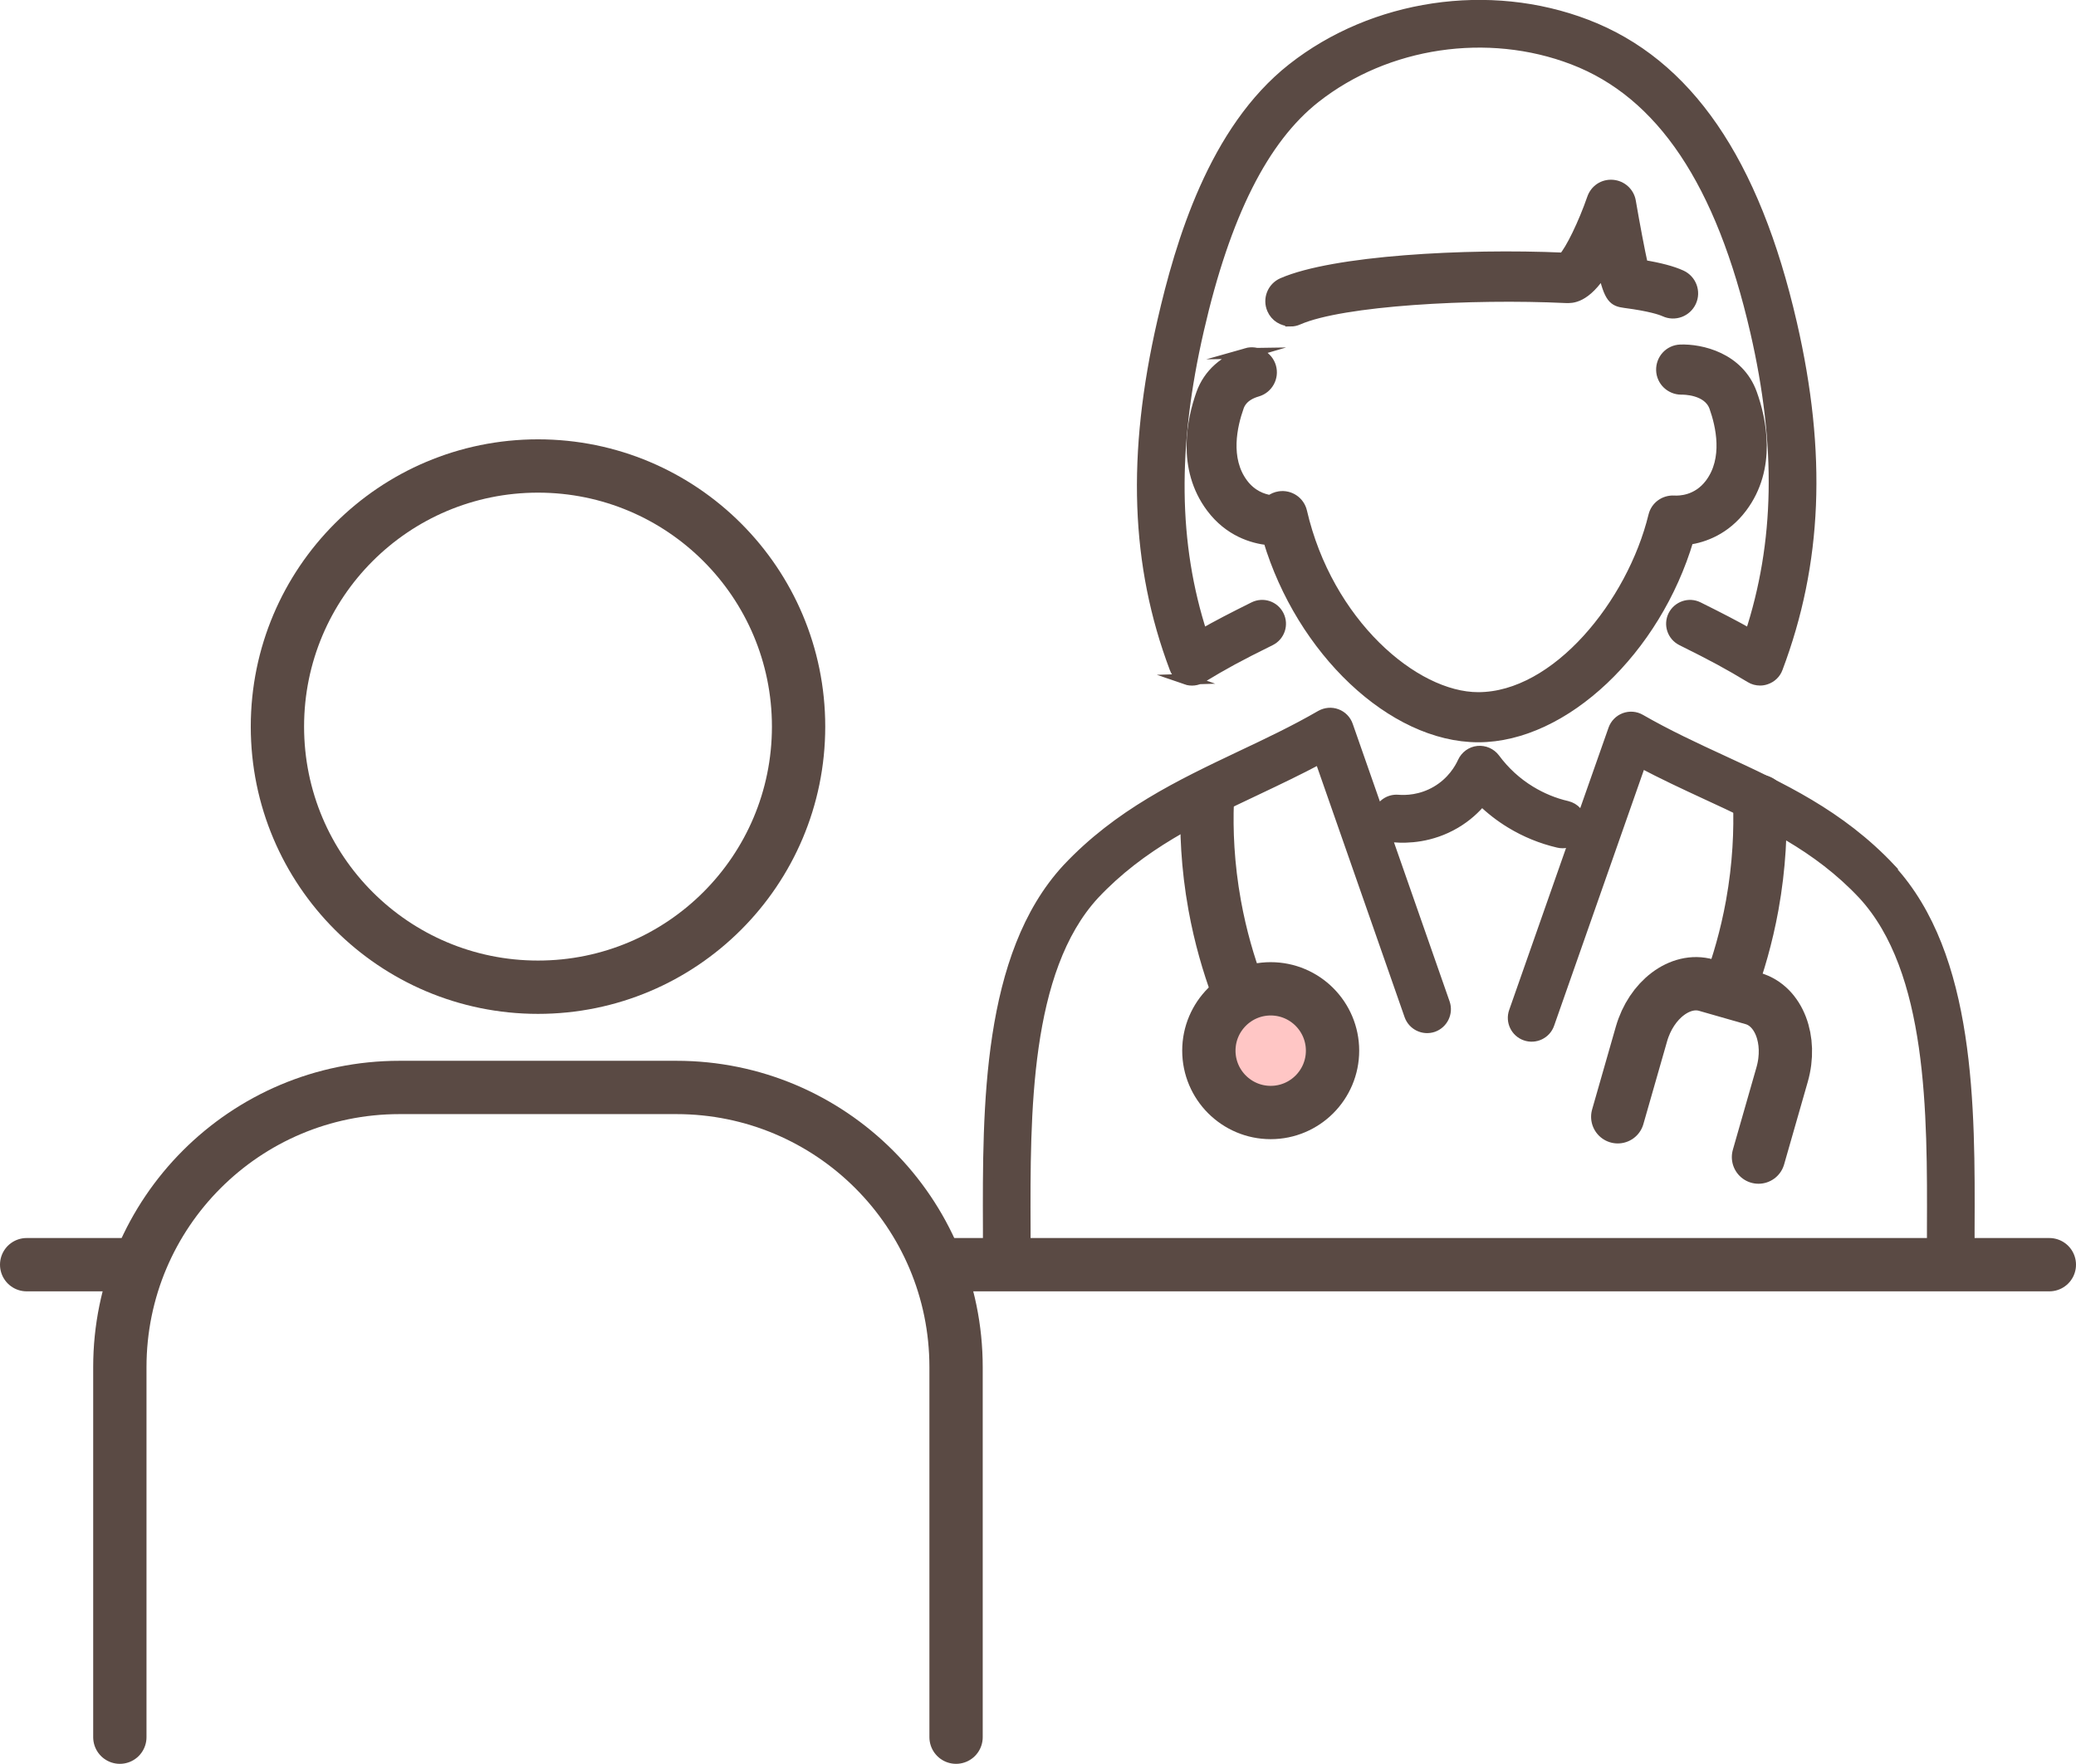
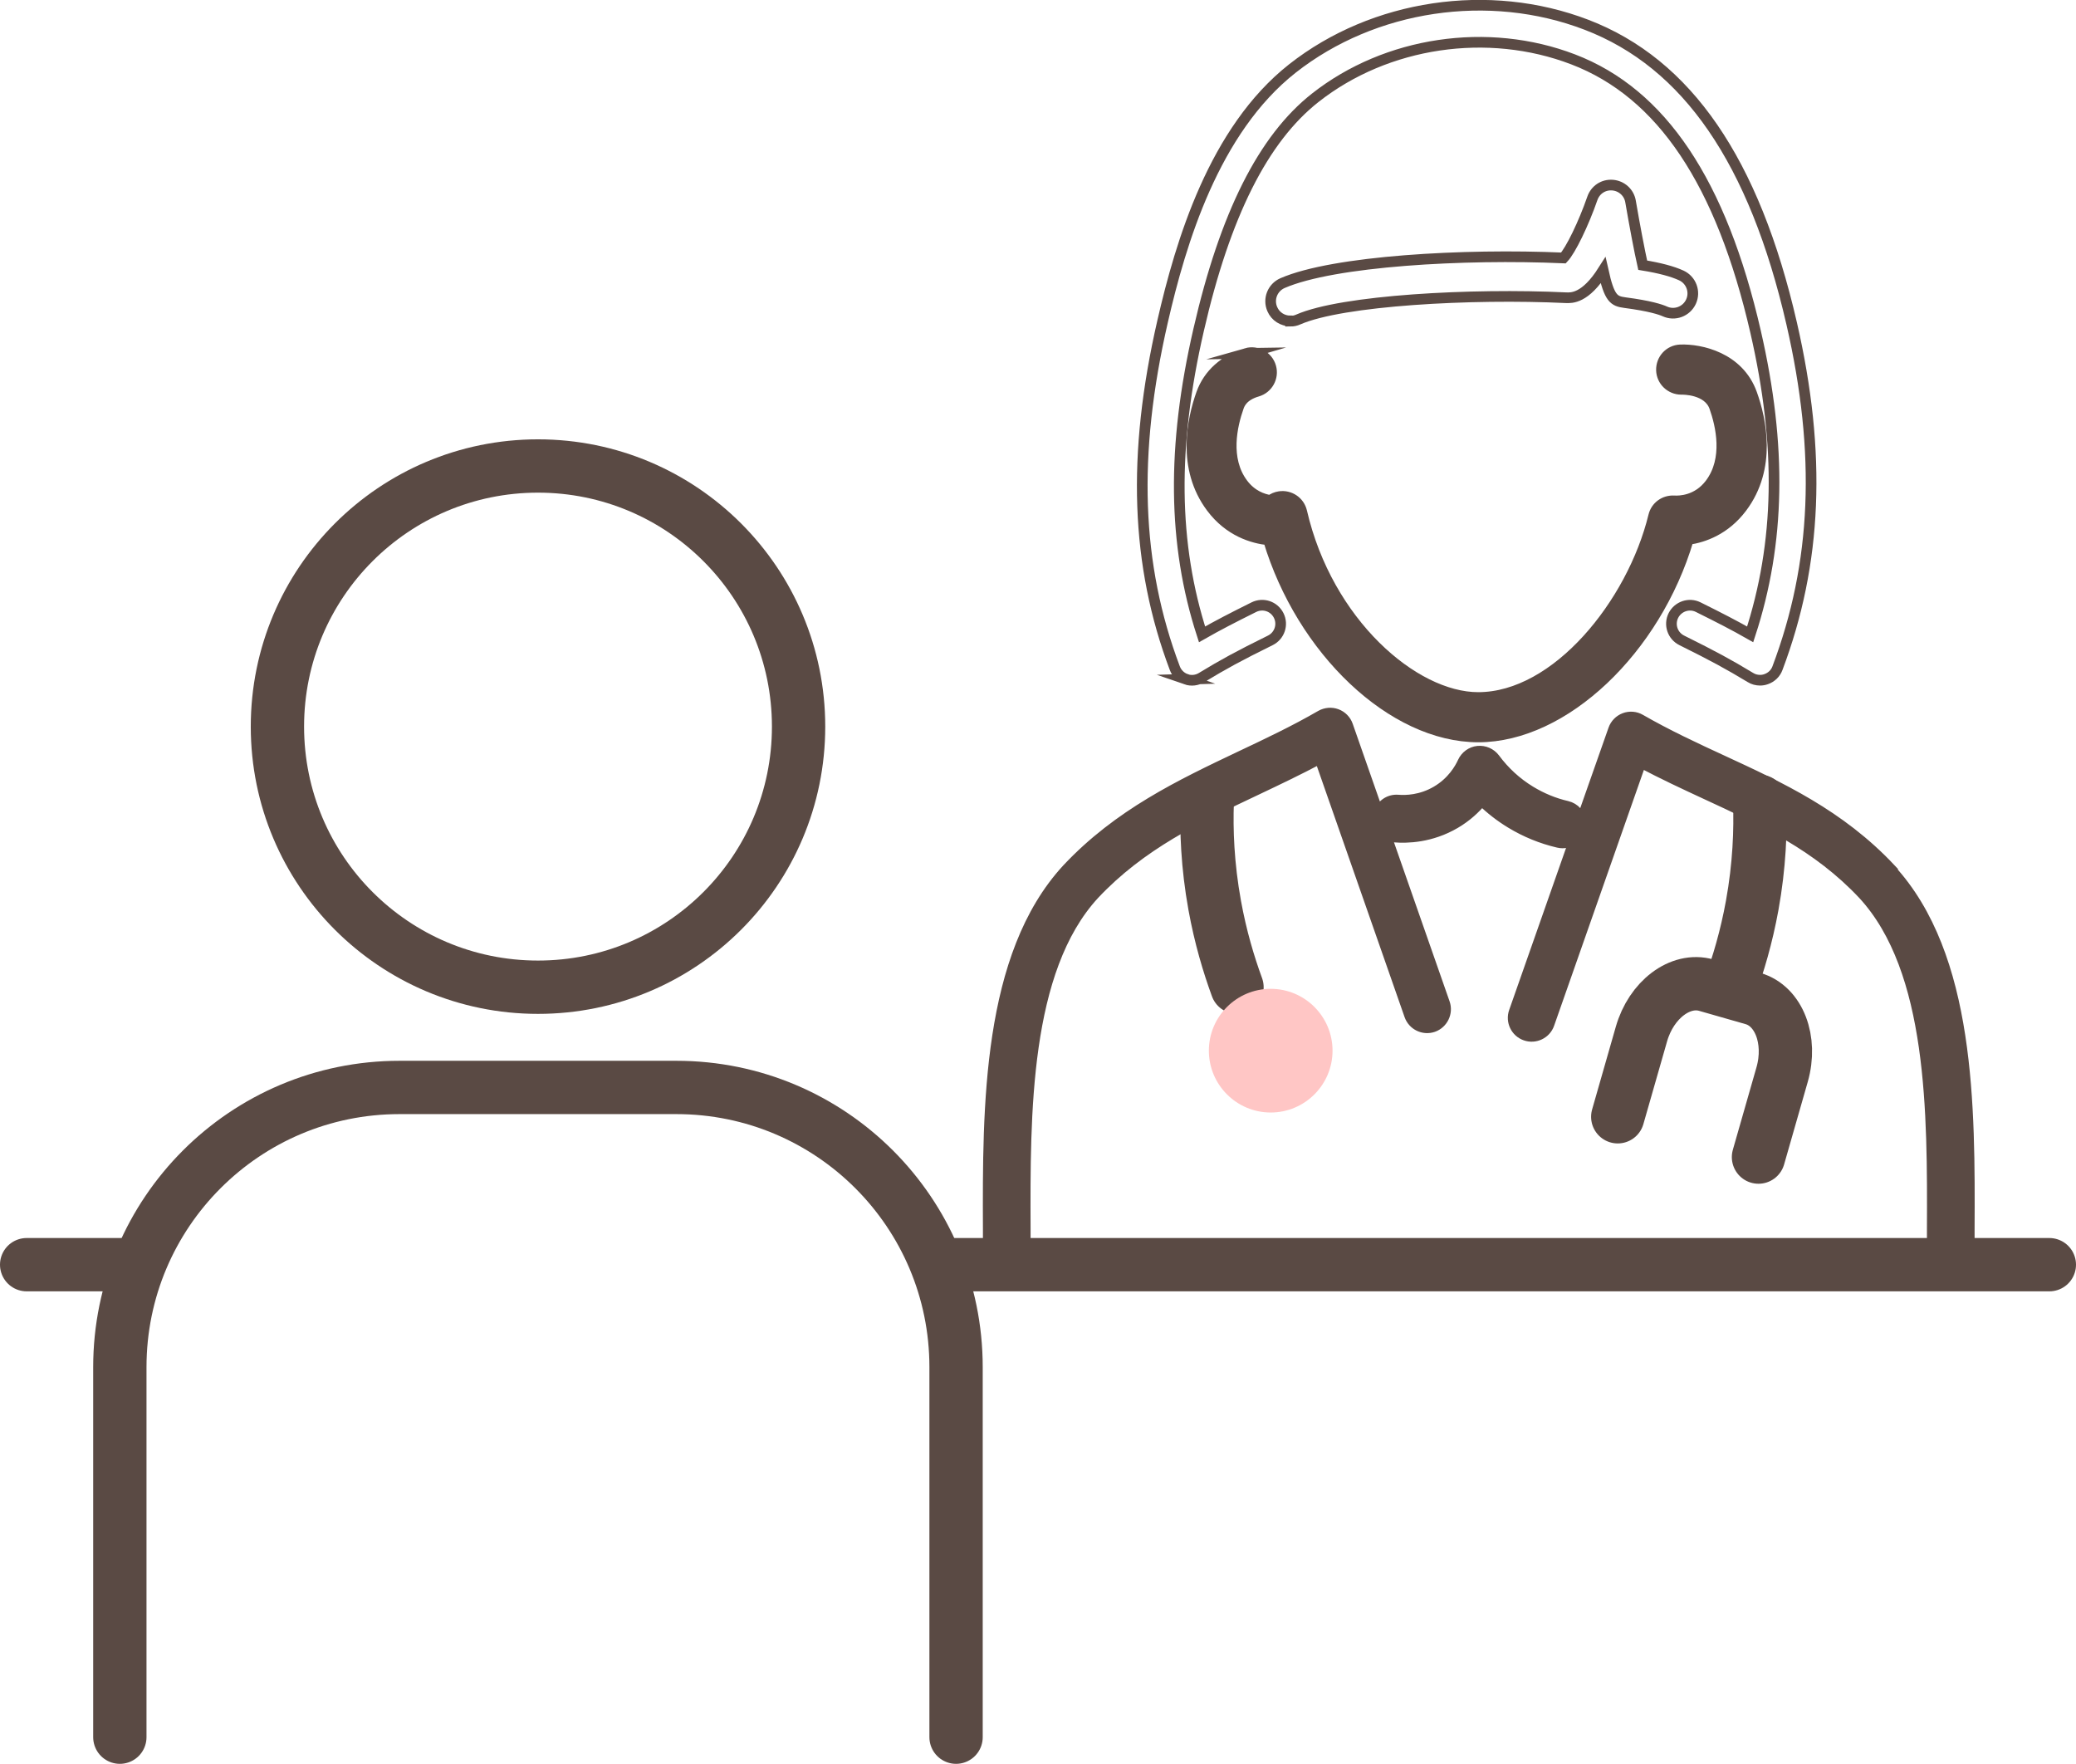
<svg xmlns="http://www.w3.org/2000/svg" id="_レイヤー_2" viewBox="0 0 194.71 165.41">
  <defs>
    <style>.cls-1{fill:#ffc6c5;}.cls-2,.cls-3{stroke-miterlimit:10;}.cls-2,.cls-3,.cls-4{fill:none;stroke:#5a4a44;}.cls-3,.cls-4{stroke-width:5px;}.cls-4{stroke-linecap:round;stroke-linejoin:round;}.cls-5{fill:#5a4a44;}</style>
  </defs>
  <g id="_レイヤー_1-2">
-     <path class="cls-3" d="M74.9,68.14c0,13.5-10.94,24.44-24.44,24.44s-24.44-10.94-24.44-24.44,10.94-24.44,24.44-24.44,24.44,10.94,24.44,24.44Z" />
+     <path class="cls-3" d="M74.9,68.14c0,13.5-10.94,24.44-24.44,24.44s-24.44-10.94-24.44-24.44,10.94-24.44,24.44-24.44,24.44,10.94,24.44,24.44" />
    <path class="cls-4" d="M89.67,162.91v-34.7c0-14.49-11.74-26.23-26.23-26.23h-25.97c-14.49,0-26.23,11.74-26.23,26.23v34.7" />
    <path class="cls-5" d="M177.32,81.48c-4.76-5.07-10.37-7.66-15.8-10.17-2.54-1.17-5.16-2.39-7.68-3.84-.45-.26-.99-.3-1.47-.12-.48.18-.86.57-1.03,1.05l-3.05,8.67c-.09-.7-.6-1.29-1.32-1.46-1.22-.28-2.37-.76-3.44-1.41-1.3-.79-2.43-1.83-3.34-3.06-.37-.49-.97-.75-1.58-.69-.61.06-1.14.45-1.4,1.01-.3.66-1.02,1.89-2.47,2.74-1.46.86-2.89.89-3.62.83-.86-.07-1.61.5-1.82,1.3l-2.9-8.29c-.17-.49-.55-.88-1.04-1.06-.48-.18-1.02-.13-1.47.12-2.45,1.42-5.03,2.64-7.53,3.82-5.62,2.67-11.44,5.43-16.27,10.58-7.49,8.12-7.44,22.34-7.4,33.76v1.37c0,.96.78,1.73,1.74,1.73h0c.96,0,1.73-.78,1.73-1.74v-1.37c-.04-10.81-.09-24.27,6.46-31.38,4.38-4.66,9.64-7.16,15.22-9.8,1.96-.93,3.96-1.88,5.95-2.94l8.42,24.09c.32.91,1.31,1.38,2.21,1.07.9-.32,1.38-1.31,1.07-2.21l-5.57-15.93c.25.19.56.32.9.35,1.14.09,3.38.05,5.67-1.3,1.07-.63,1.88-1.39,2.49-2.13.82.8,1.73,1.51,2.72,2.11,1.38.84,2.87,1.45,4.45,1.82.13.03.27.05.4.05.45,0,.88-.18,1.2-.49l-5.73,16.32c-.32.9.16,1.9,1.06,2.21.9.32,1.9-.16,2.21-1.06l8.61-24.53c2.06,1.09,4.12,2.05,6.13,2.98,5.36,2.48,10.43,4.82,14.72,9.39,6.57,7.12,6.52,20.57,6.48,31.39v1.63c0,.96.77,1.74,1.73,1.74h0c.96,0,1.74-.77,1.74-1.73v-1.62c.05-11.42.1-25.63-7.41-33.77" />
    <path class="cls-2" d="M177.32,81.48c-4.76-5.07-10.37-7.66-15.8-10.17-2.54-1.17-5.16-2.39-7.68-3.84-.45-.26-.99-.3-1.47-.12-.48.18-.86.57-1.03,1.05l-3.05,8.67c-.09-.7-.6-1.29-1.32-1.46-1.22-.28-2.37-.76-3.44-1.41-1.3-.79-2.43-1.83-3.34-3.06-.37-.49-.97-.75-1.58-.69-.61.06-1.14.45-1.4,1.01-.3.66-1.02,1.89-2.47,2.74-1.46.86-2.89.89-3.62.83-.86-.07-1.61.5-1.82,1.3l-2.9-8.29c-.17-.49-.55-.88-1.04-1.06-.48-.18-1.02-.13-1.47.12-2.45,1.42-5.03,2.64-7.53,3.82-5.62,2.67-11.44,5.43-16.27,10.58-7.49,8.12-7.44,22.34-7.4,33.76v1.37c0,.96.78,1.73,1.74,1.73h0c.96,0,1.73-.78,1.73-1.74v-1.37c-.04-10.81-.09-24.27,6.46-31.38,4.38-4.66,9.64-7.16,15.22-9.8,1.96-.93,3.96-1.88,5.95-2.94l8.42,24.09c.32.91,1.31,1.38,2.21,1.07.9-.32,1.38-1.31,1.07-2.21l-5.57-15.93c.25.19.56.32.9.35,1.14.09,3.38.05,5.67-1.3,1.07-.63,1.88-1.39,2.49-2.13.82.8,1.73,1.51,2.72,2.11,1.38.84,2.87,1.45,4.45,1.82.13.03.27.05.4.05.45,0,.88-.18,1.2-.49l-5.73,16.32c-.32.9.16,1.9,1.06,2.21.9.32,1.9-.16,2.21-1.06l8.61-24.53c2.06,1.09,4.12,2.05,6.13,2.98,5.36,2.48,10.43,4.82,14.72,9.39,6.57,7.12,6.52,20.57,6.48,31.39v1.63c0,.96.77,1.74,1.73,1.74h0c.96,0,1.74-.77,1.74-1.73v-1.62c.05-11.42.1-25.63-7.41-33.77Z" />
    <path class="cls-5" d="M116.92,33.14c-2.07.6-3.57,1.94-4.23,3.78-.85,2.39-1.86,6.95.93,10.67,1.68,2.24,3.87,2.88,5.35,3.04,3.1,10.34,11.62,18.48,19.68,18.48s16.64-8.19,19.7-18.52c1.44-.21,3.45-.91,5.02-3,2.8-3.72,1.79-8.28.93-10.67-1.22-3.4-4.8-4.18-6.7-4.11-1.02.04-1.8.89-1.77,1.91.03,1,.86,1.79,1.86,1.79.01,0,.03,0,.04,0,.1,0,2.47-.04,3.08,1.66.6,1.69,1.35,4.86-.41,7.2-1.21,1.61-2.89,1.63-3.38,1.6-.91-.05-1.71.53-1.92,1.41-2.01,8.23-9.1,17.03-16.46,17.03-6.04,0-14.14-7-16.55-17.43-.22-.94-1.12-1.55-2.08-1.41-.32.05-.61.17-.85.36-.73-.11-1.77-.47-2.59-1.56-1.76-2.34-1.01-5.51-.41-7.2.09-.26.38-1.07,1.76-1.47.98-.28,1.55-1.31,1.27-2.29-.28-.98-1.31-1.55-2.29-1.27" />
    <path class="cls-2" d="M116.92,33.14c-2.07.6-3.57,1.94-4.23,3.78-.85,2.39-1.86,6.95.93,10.67,1.68,2.24,3.87,2.88,5.35,3.04,3.1,10.34,11.62,18.48,19.68,18.48s16.64-8.19,19.7-18.52c1.44-.21,3.45-.91,5.02-3,2.8-3.72,1.79-8.28.93-10.67-1.22-3.4-4.8-4.18-6.7-4.11-1.02.04-1.8.89-1.77,1.91.03,1,.86,1.79,1.86,1.79.01,0,.03,0,.04,0,.1,0,2.47-.04,3.08,1.66.6,1.69,1.35,4.86-.41,7.2-1.21,1.61-2.89,1.63-3.38,1.6-.91-.05-1.71.53-1.92,1.41-2.01,8.23-9.1,17.03-16.46,17.03-6.04,0-14.14-7-16.55-17.43-.22-.94-1.12-1.55-2.08-1.41-.32.05-.61.17-.85.36-.73-.11-1.77-.47-2.59-1.56-1.76-2.34-1.01-5.51-.41-7.2.09-.26.38-1.07,1.76-1.47.98-.28,1.55-1.31,1.27-2.29-.28-.98-1.31-1.55-2.29-1.27Z" />
-     <path class="cls-5" d="M121.03,30.12c.25,0,.5-.05.74-.16,4.12-1.8,16.23-2.46,25.1-2.04.53.02,1.81.09,3.49-2.56.59,2.65,1,2.88,2.04,3.02,2.37.31,3.36.65,3.74.82.93.43,2.03.02,2.46-.91.43-.93.02-2.03-.91-2.46-.83-.38-2.02-.7-3.62-.96-.3-1.33-.77-3.82-1.14-5.98-.14-.83-.83-1.46-1.68-1.53-.87-.07-1.62.44-1.9,1.24-.82,2.37-2.04,4.88-2.71,5.59-9.31-.41-21.57.28-26.35,2.36-.94.41-1.37,1.5-.96,2.44.3.7.98,1.11,1.7,1.11" />
    <path class="cls-2" d="M121.03,30.12c.25,0,.5-.05.74-.16,4.12-1.8,16.23-2.46,25.1-2.04.53.02,1.81.09,3.49-2.56.59,2.65,1,2.88,2.04,3.02,2.37.31,3.36.65,3.74.82.93.43,2.03.02,2.46-.91.43-.93.02-2.03-.91-2.46-.83-.38-2.02-.7-3.62-.96-.3-1.33-.77-3.82-1.14-5.98-.14-.83-.83-1.46-1.68-1.53-.87-.07-1.62.44-1.9,1.24-.82,2.37-2.04,4.88-2.71,5.59-9.31-.41-21.57.28-26.35,2.36-.94.41-1.37,1.5-.96,2.44.3.7.98,1.11,1.7,1.11Z" />
-     <path class="cls-5" d="M111.23,63.7c.49.17,1.03.11,1.47-.16,2.06-1.25,3.45-2.01,6.45-3.49.86-.43,1.21-1.47.78-2.33-.43-.86-1.46-1.21-2.33-.78-2.01,1-3.37,1.7-4.86,2.55-2.74-8.46-2.84-17.6-.32-28.55,2.48-10.81,6.06-17.94,10.95-21.78,6.68-5.25,16.17-6.66,24.18-3.59,8.3,3.18,13.89,11.54,17.11,25.55,2.46,10.7,2.3,19.78-.51,28.37-1.49-.85-2.86-1.55-4.87-2.55-.86-.43-1.9-.07-2.33.78-.43.86-.08,1.9.78,2.33,3,1.49,4.38,2.24,6.45,3.49.27.17.59.25.9.25.19,0,.38-.03.57-.1.49-.17.88-.54,1.06-1.03,3.71-9.84,4.14-20.12,1.33-32.33-3.5-15.22-9.79-24.39-19.25-28.01-9.13-3.5-19.95-1.89-27.57,4.1-7.36,5.79-10.48,16.32-12.18,23.73-2.87,12.5-2.51,22.83,1.15,32.52.18.48.57.86,1.06,1.03" />
    <path class="cls-2" d="M111.23,63.7c.49.17,1.03.11,1.47-.16,2.06-1.25,3.45-2.01,6.45-3.49.86-.43,1.21-1.47.78-2.33-.43-.86-1.46-1.21-2.33-.78-2.01,1-3.37,1.7-4.86,2.55-2.74-8.46-2.84-17.6-.32-28.55,2.48-10.81,6.06-17.94,10.95-21.78,6.68-5.25,16.17-6.66,24.18-3.59,8.3,3.18,13.89,11.54,17.11,25.55,2.46,10.7,2.3,19.78-.51,28.37-1.49-.85-2.86-1.55-4.87-2.55-.86-.43-1.9-.07-2.33.78-.43.86-.08,1.9.78,2.33,3,1.49,4.38,2.24,6.45,3.49.27.17.59.25.9.25.19,0,.38-.03.57-.1.49-.17.88-.54,1.06-1.03,3.71-9.84,4.14-20.12,1.33-32.33-3.5-15.22-9.79-24.39-19.25-28.01-9.13-3.5-19.95-1.89-27.57,4.1-7.36,5.79-10.48,16.32-12.18,23.73-2.87,12.5-2.51,22.83,1.15,32.52.18.48.57.86,1.06,1.03Z" />
    <path class="cls-4" d="M113.23,75.15c-.1,2.68.02,6.01.7,9.76.54,2.97,1.31,5.54,2.09,7.67" />
    <path class="cls-4" d="M165.04,75.15c.1,2.68-.02,6.01-.7,9.76-.54,2.97-1.31,5.54-2.09,7.67" />
    <path class="cls-1" d="M124.98,98.53c0,3.2-2.6,5.8-5.8,5.8s-5.8-2.6-5.8-5.8,2.6-5.8,5.8-5.8,5.8,2.6,5.8,5.8" />
-     <path class="cls-3" d="M124.98,98.53c0,3.2-2.6,5.8-5.8,5.8s-5.8-2.6-5.8-5.8,2.6-5.8,5.8-5.8,5.8,2.6,5.8,5.8Z" />
    <path class="cls-4" d="M164.93,108.51l2.22-7.75c.92-3.24-.3-6.42-2.74-7.12l-4.37-1.25c-2.44-.7-5.17,1.36-6.09,4.59l-2.22,7.75" />
    <line class="cls-4" x1="88.91" y1="118.6" x2="192.21" y2="118.6" />
    <line class="cls-4" x1="2.5" y1="118.6" x2="12.43" y2="118.6" />
  </g>
</svg>